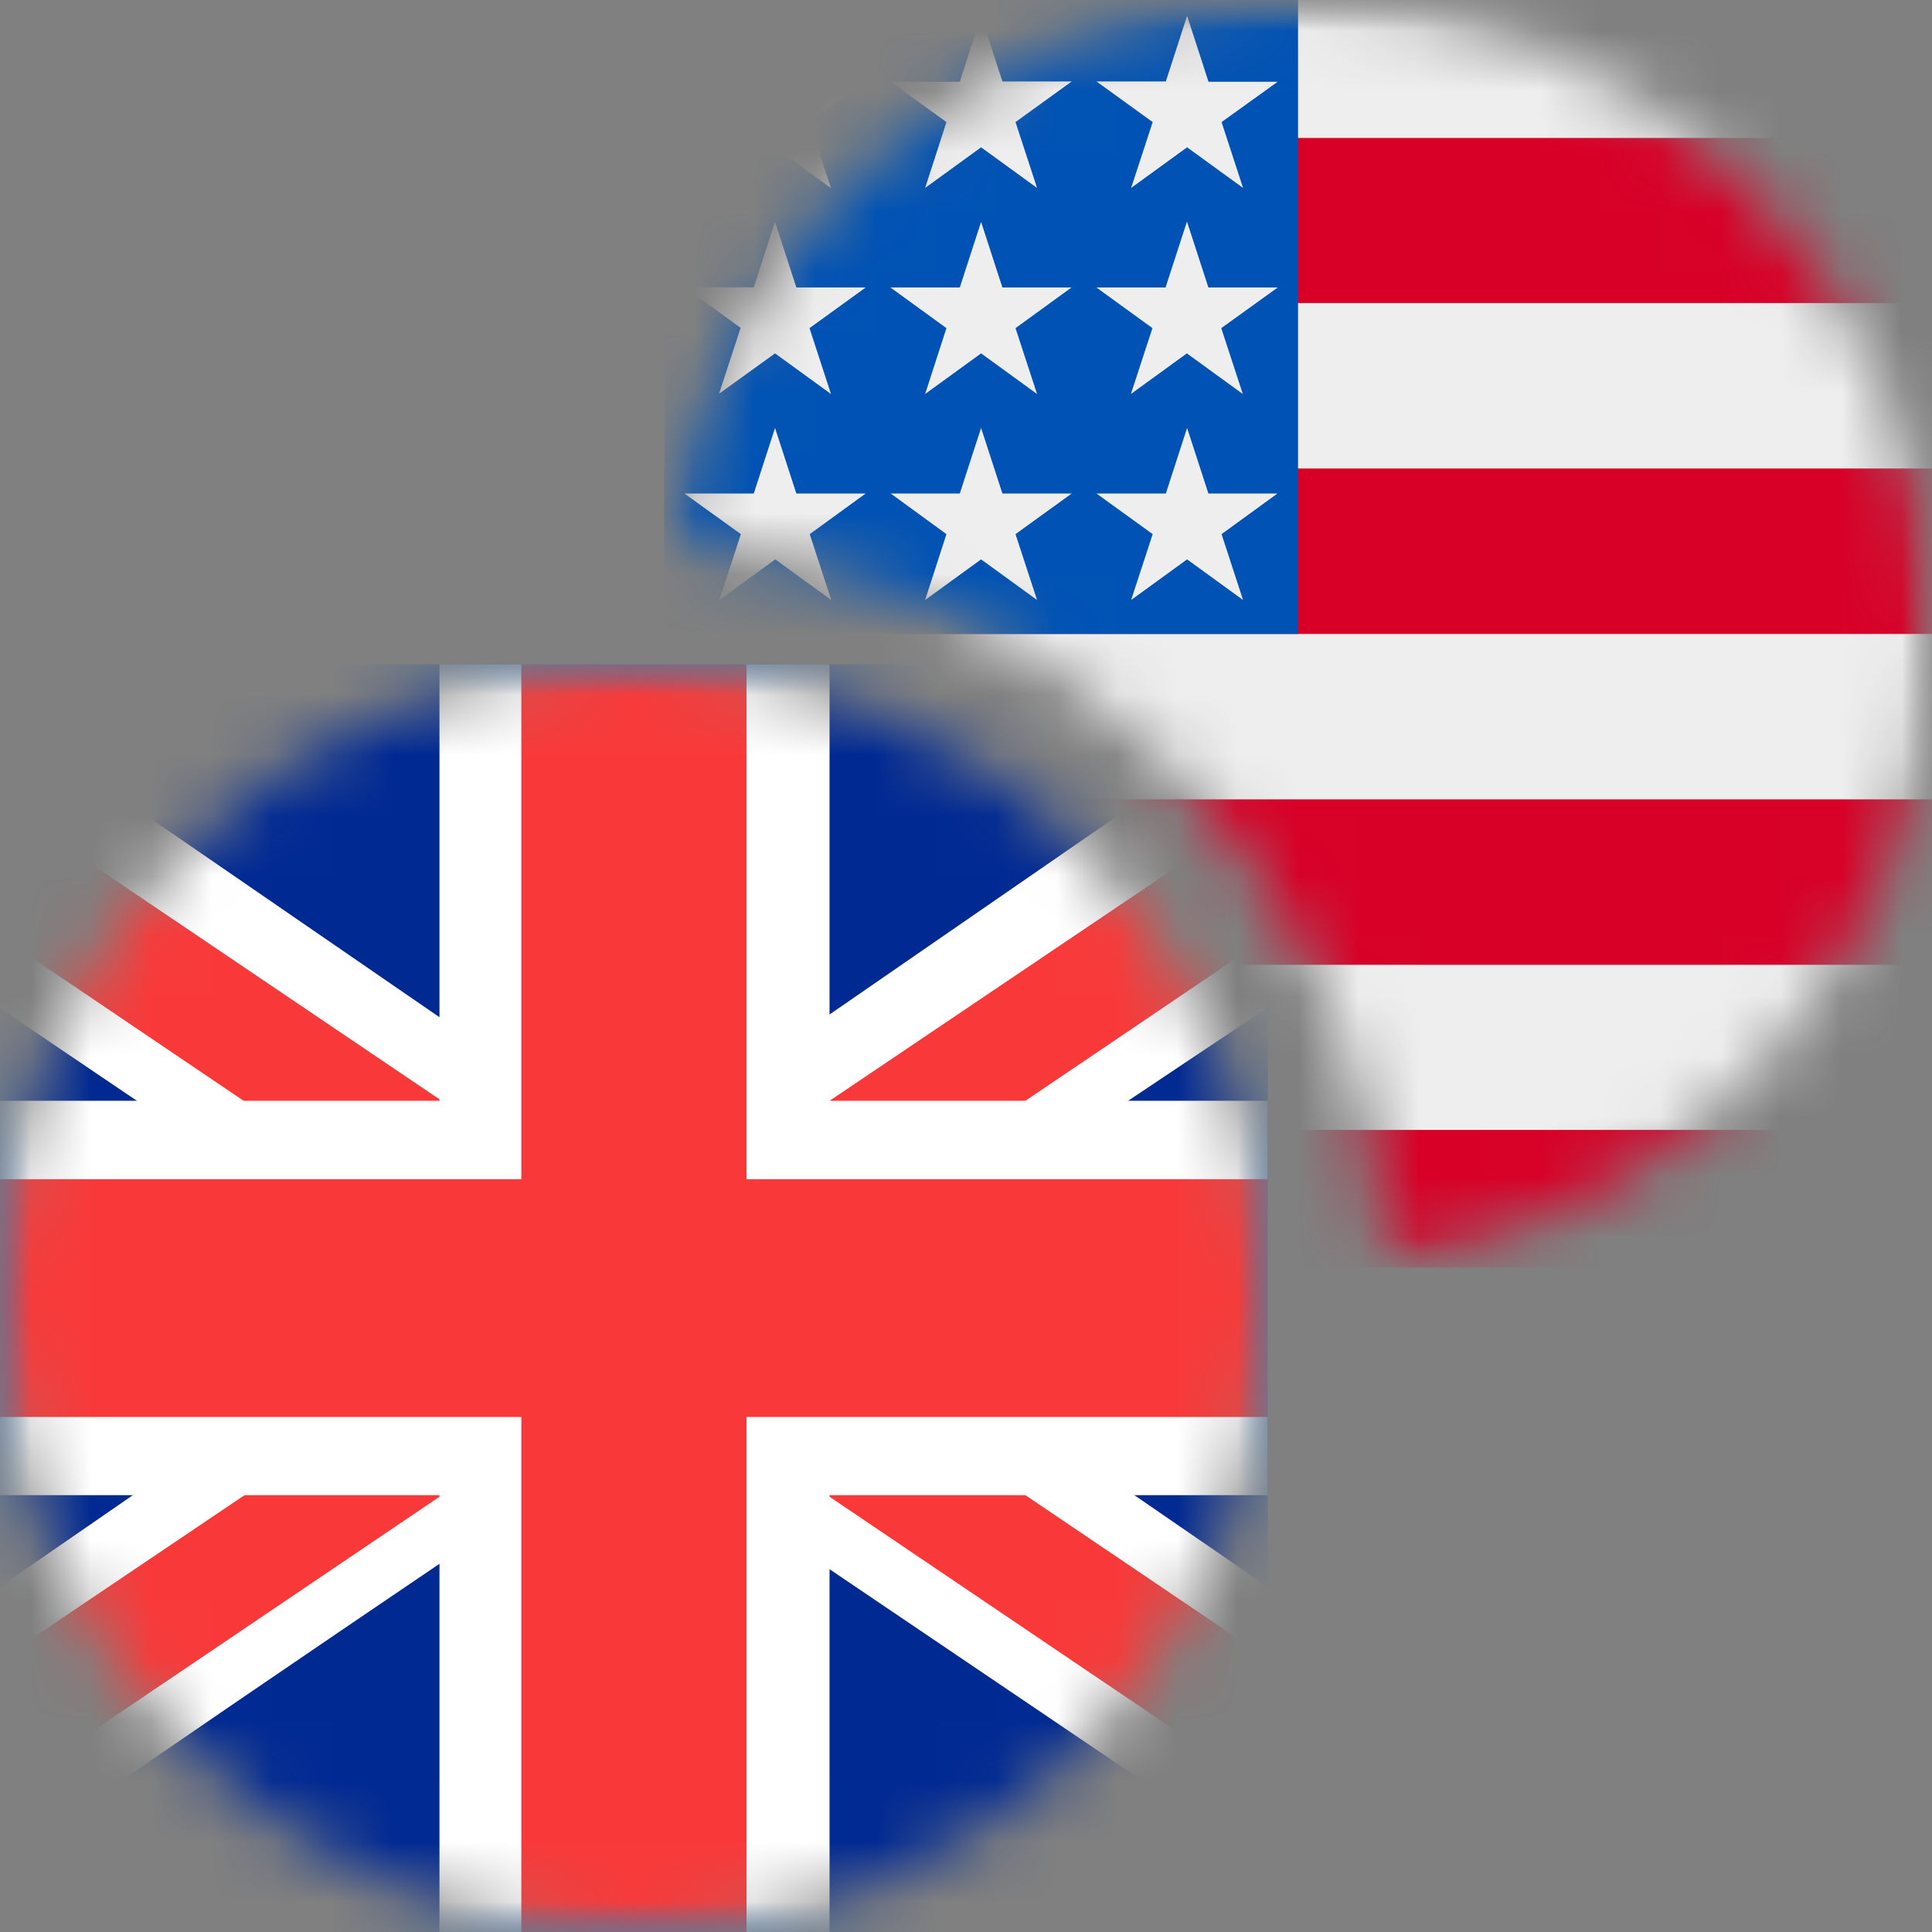
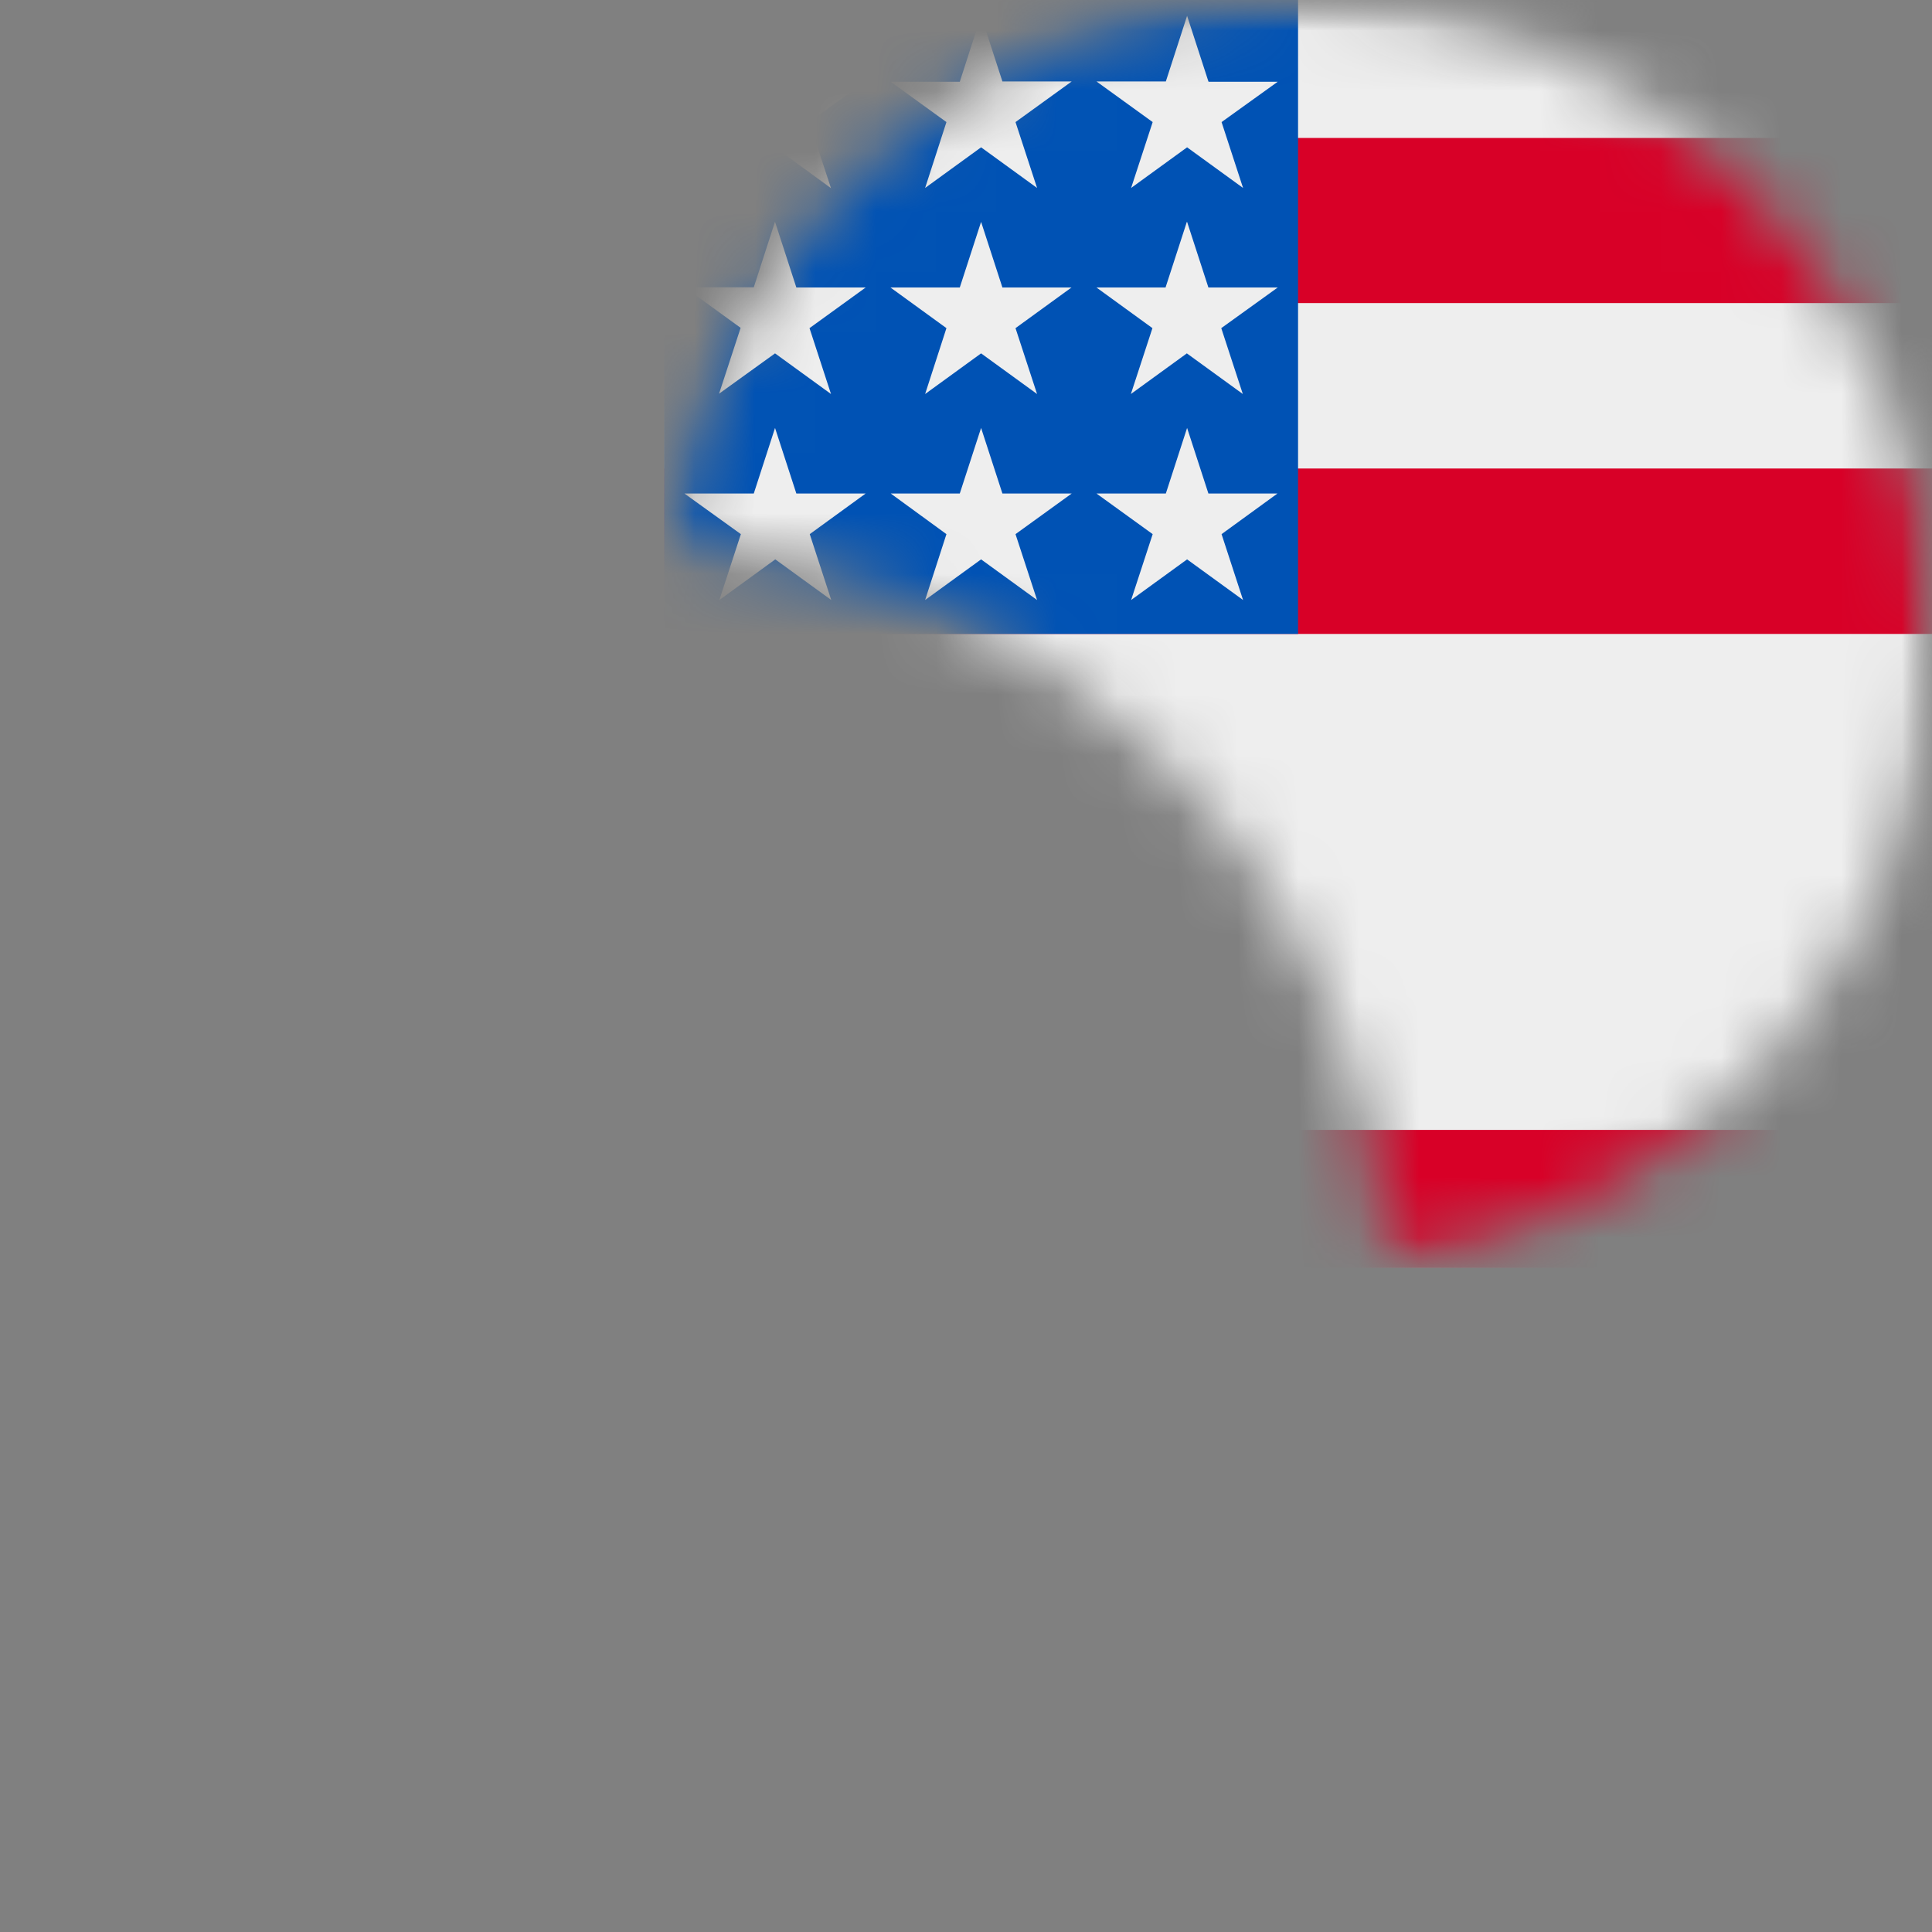
<svg xmlns="http://www.w3.org/2000/svg" width="32" height="32" viewBox="0 0 32 32" fill="none">
  <rect x="0" y="0" width="32" height="32" fill="#808080" stroke="none" />
  <mask id="mask0_2804_7797" style="mask-type:alpha" maskUnits="userSpaceOnUse" x="0" y="11" width="21" height="21">
    <circle cx="10.5" cy="21.5" r="10.5" fill="#D9D9D9" />
  </mask>
  <g mask="url(#mask0_2804_7797)">
    <g clip-path="url(#clip0_2804_7797)">
-       <path d="M0 11H21V32H0V11Z" fill="#1565C0" />
      <path d="M10.442 13.333L10.873 14.663H12.273L11.142 15.48L11.573 16.81L10.442 15.993L9.322 16.81L9.742 15.492L8.622 14.675H10.022L10.43 13.333H10.442ZM4.713 15.713L5.962 16.343L6.942 15.363L6.732 16.74L7.968 17.37L6.592 17.592L6.37 18.968L5.74 17.732L4.363 17.942L5.343 16.962L4.713 15.713ZM2.333 21.442L3.663 21.01V19.61L4.48 20.742L5.822 20.333L5.005 21.453L5.822 22.585L4.503 22.153L3.687 23.285V21.885L2.333 21.442ZM4.713 27.17L5.343 25.933L4.363 24.942L5.74 25.163L6.37 23.915L6.592 25.303L7.968 25.513L6.732 26.155L6.942 27.532L5.962 26.54L4.713 27.17ZM10.442 29.55L10.01 28.22H8.61L9.742 27.403L9.333 26.073L10.453 26.89L11.585 26.073L11.153 27.403L12.285 28.22H10.885L10.453 29.55H10.442ZM16.17 27.17L14.933 26.54L13.942 27.532L14.163 26.155L12.915 25.513L14.303 25.303L14.513 23.915L15.155 25.163L16.532 24.942L15.54 25.933L16.17 27.17ZM18.55 21.442L17.22 21.873V23.273L16.403 22.142L15.073 22.573L15.89 21.442L15.073 20.322L16.403 20.742L17.22 19.622V21.022L18.55 21.442ZM16.17 15.713L15.54 16.962L16.532 17.942L15.155 17.732L14.513 18.968L14.303 17.592L12.915 17.37L14.163 16.74L13.942 15.363L14.933 16.343L16.17 15.713Z" fill="#FDD835" />
      <mask id="mask1_2804_7797" style="mask-type:alpha" maskUnits="userSpaceOnUse" x="0" y="11" width="21" height="21">
        <path d="M0 16.04C0 13.257 2.256 11 5.04 11H15.96C18.744 11 21 13.257 21 16.04V26.96C21 29.744 18.744 32 15.96 32H5.04C2.256 32 0 29.744 0 26.96V16.04Z" fill="#D9D9D9" />
      </mask>
      <g mask="url(#mask1_2804_7797)">
        <g clip-path="url(#clip1_2804_7797)">
          <rect y="11" width="21" height="21" rx="1.312" fill="#002992" />
          <path fill-rule="evenodd" clip-rule="evenodd" d="M-3.609 9.359L-1.312 12.969V15.812L21.656 31.344L22.312 30.031V27.188L-3.609 9.359Z" fill="white" />
          <path d="M-0.474 12.969L22.312 28.365V30.031H21.494L-1.312 14.619V12.969H-0.474Z" fill="#F93939" />
          <path fill-rule="evenodd" clip-rule="evenodd" d="M26.906 7.719L22.312 12.969V15.812C22.312 15.812 6.105 26.598 -0.656 31.344L-1.312 30.031V27.188L26.906 7.719Z" fill="white" />
-           <path d="M22.312 12.969H21.549L-1.312 28.379V30.031H-0.474L22.312 14.631V12.969Z" fill="#F93939" />
          <path fill-rule="evenodd" clip-rule="evenodd" d="M7.279 10.016H13.74V18.232H22.312V24.765H13.74V32.328H7.279V24.765H-1.312V18.232H7.279V10.016Z" fill="white" />
          <path fill-rule="evenodd" clip-rule="evenodd" d="M8.635 9.688H12.365V19.531H22.312V23.469H12.365V32.984H8.635V23.469H-1.312V19.531H8.635V9.688Z" fill="#F93939" />
        </g>
      </g>
    </g>
  </g>
  <mask id="mask2_2804_7797" style="mask-type:alpha" maskUnits="userSpaceOnUse" x="11" y="0" width="21" height="21">
    <path fill-rule="evenodd" clip-rule="evenodd" d="M22.986 20.896C28.081 20.174 32 15.795 32 10.5C32 4.701 27.299 0 21.5 0C16.205 0 11.826 3.919 11.104 9.014C17.527 9.32 22.68 14.473 22.986 20.896Z" fill="#D9D9D9" />
  </mask>
  <g mask="url(#mask2_2804_7797)">
    <mask id="mask3_2804_7797" style="mask-type:alpha" maskUnits="userSpaceOnUse" x="11" y="0" width="21" height="21">
      <path d="M11 5.04C11 2.256 13.257 0 16.04 0H26.96C29.744 0 32 2.256 32 5.04V15.96C32 18.744 29.744 21 26.96 21H16.04C13.257 21 11 18.744 11 15.96V5.04Z" fill="#D9D9D9" />
    </mask>
    <g mask="url(#mask3_2804_7797)">
      <path d="M11 0H32V21H11V0Z" fill="#EEEEEE" />
-       <path d="M11 5.02V2.285H32V5.02H11ZM11 10.5V7.76H32V10.5H11ZM11 15.98V13.24H32V15.98H11ZM11 21H32V18.715H11V21Z" fill="#D80027" />
+       <path d="M11 5.02V2.285H32V5.02H11ZM11 10.5V7.76H32V10.5H11ZM11 15.98H32V15.98H11ZM11 21H32V18.715H11V21Z" fill="#D80027" />
      <path d="M11 0H21.5V10.5H11V0Z" fill="#0052B4" />
      <path fill-rule="evenodd" clip-rule="evenodd" d="M12.837 0.262L13.19 1.349H14.338L13.403 2.022L13.764 3.117L12.837 2.44L11.91 3.113L12.271 2.022L11.34 1.354H12.485L12.837 0.267V0.262ZM16.25 0.262L16.603 1.349H17.751L16.82 2.022L17.177 3.113L16.25 2.44L15.323 3.113L15.676 2.022L14.753 1.354H15.897L16.25 0.262ZM20.015 1.349L19.662 0.262L19.31 1.349H18.161L19.092 2.022L18.735 3.113L19.662 2.44L20.589 3.113L20.233 2.022L21.163 1.354H20.019L20.015 1.349ZM12.837 3.675L13.19 4.762H14.338L13.408 5.435L13.764 6.526L12.837 5.853L11.91 6.521L12.267 5.43L11.34 4.758H12.485L12.837 3.671V3.675ZM16.603 4.762L16.25 3.675L15.897 4.762H14.749L15.676 5.435L15.323 6.526L16.25 5.853L17.177 6.526L16.82 5.435L17.747 4.762H16.603ZM19.662 3.675L20.015 4.762H21.163L20.228 5.435L20.585 6.526L19.658 5.853L18.731 6.526L19.088 5.435L18.161 4.762H19.305L19.658 3.675H19.662ZM13.19 8.174L12.837 7.088L12.485 8.174H11.336L12.271 8.847L11.915 9.938L12.841 9.265L13.768 9.938L13.412 8.847L14.338 8.174H13.19ZM16.25 7.088L16.603 8.174H17.751L16.82 8.847L17.177 9.938L16.25 9.265L15.323 9.938L15.676 8.847L14.753 8.174H15.897L16.25 7.088ZM20.015 8.174L19.662 7.088L19.31 8.174H18.161L19.092 8.847L18.735 9.938L19.662 9.265L20.589 9.938L20.233 8.847L21.159 8.174H20.015Z" fill="#EEEEEE" />
    </g>
  </g>
  <defs>
    <clipPath id="clip0_2804_7797">
-       <rect width="21" height="21" fill="white" transform="translate(0 11)" />
-     </clipPath>
+       </clipPath>
    <clipPath id="clip1_2804_7797">
      <rect y="11" width="21" height="21" rx="1.312" fill="white" />
    </clipPath>
  </defs>
</svg>